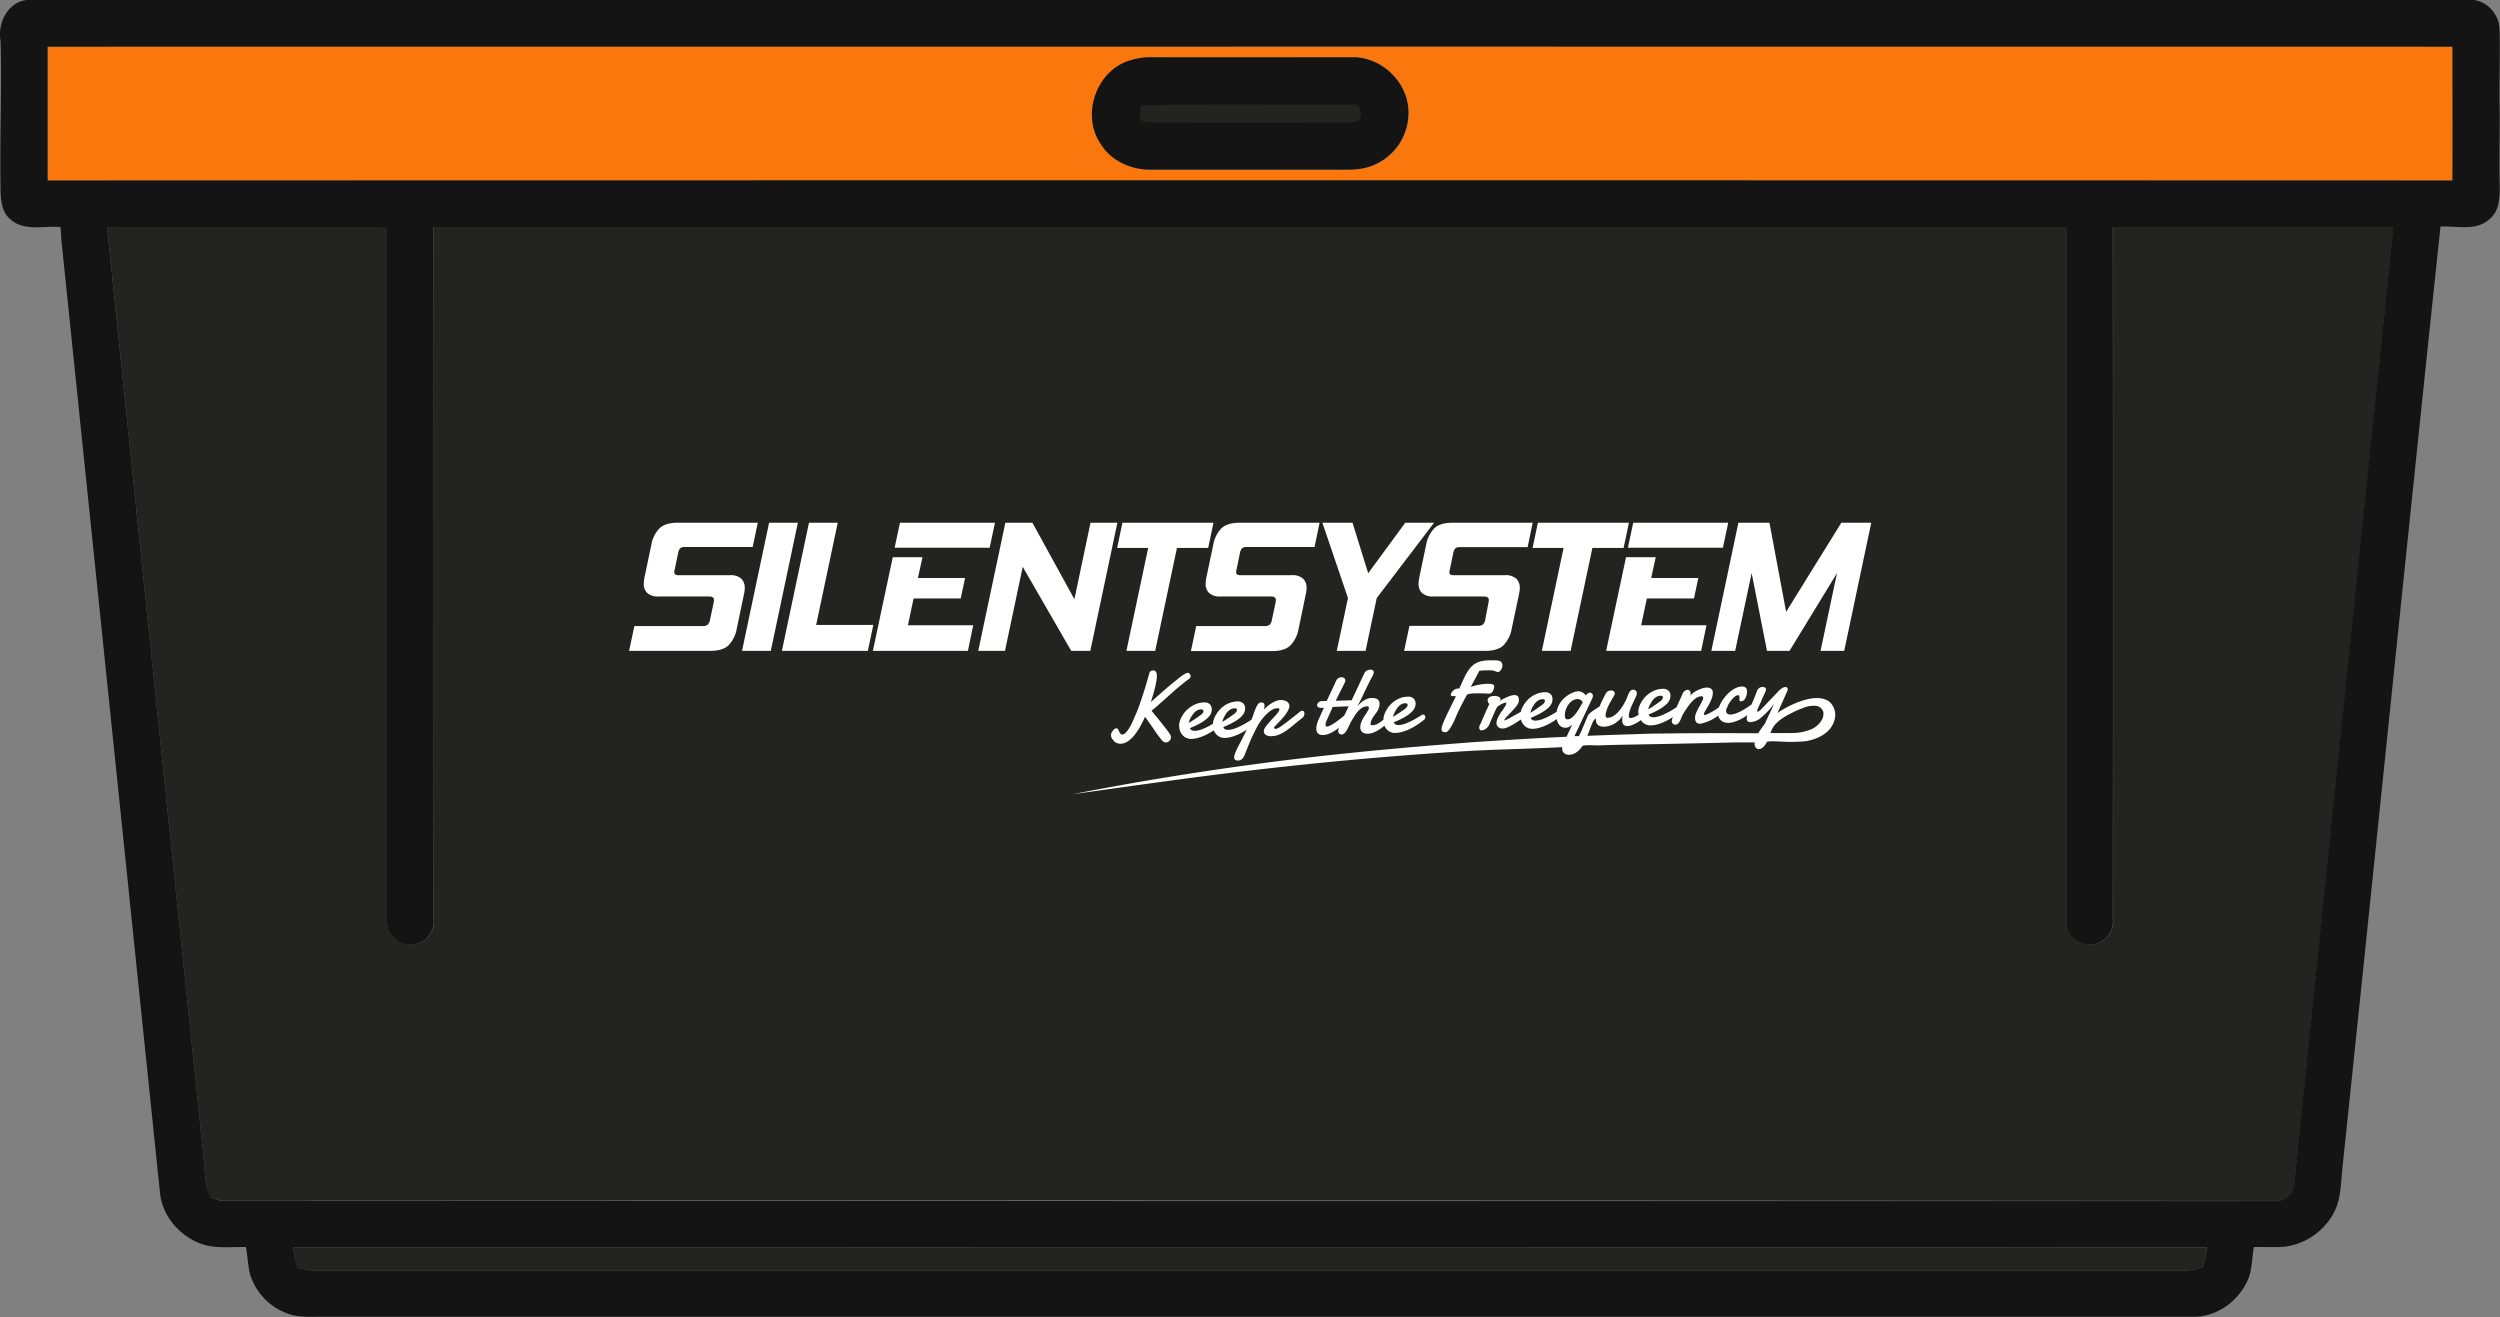
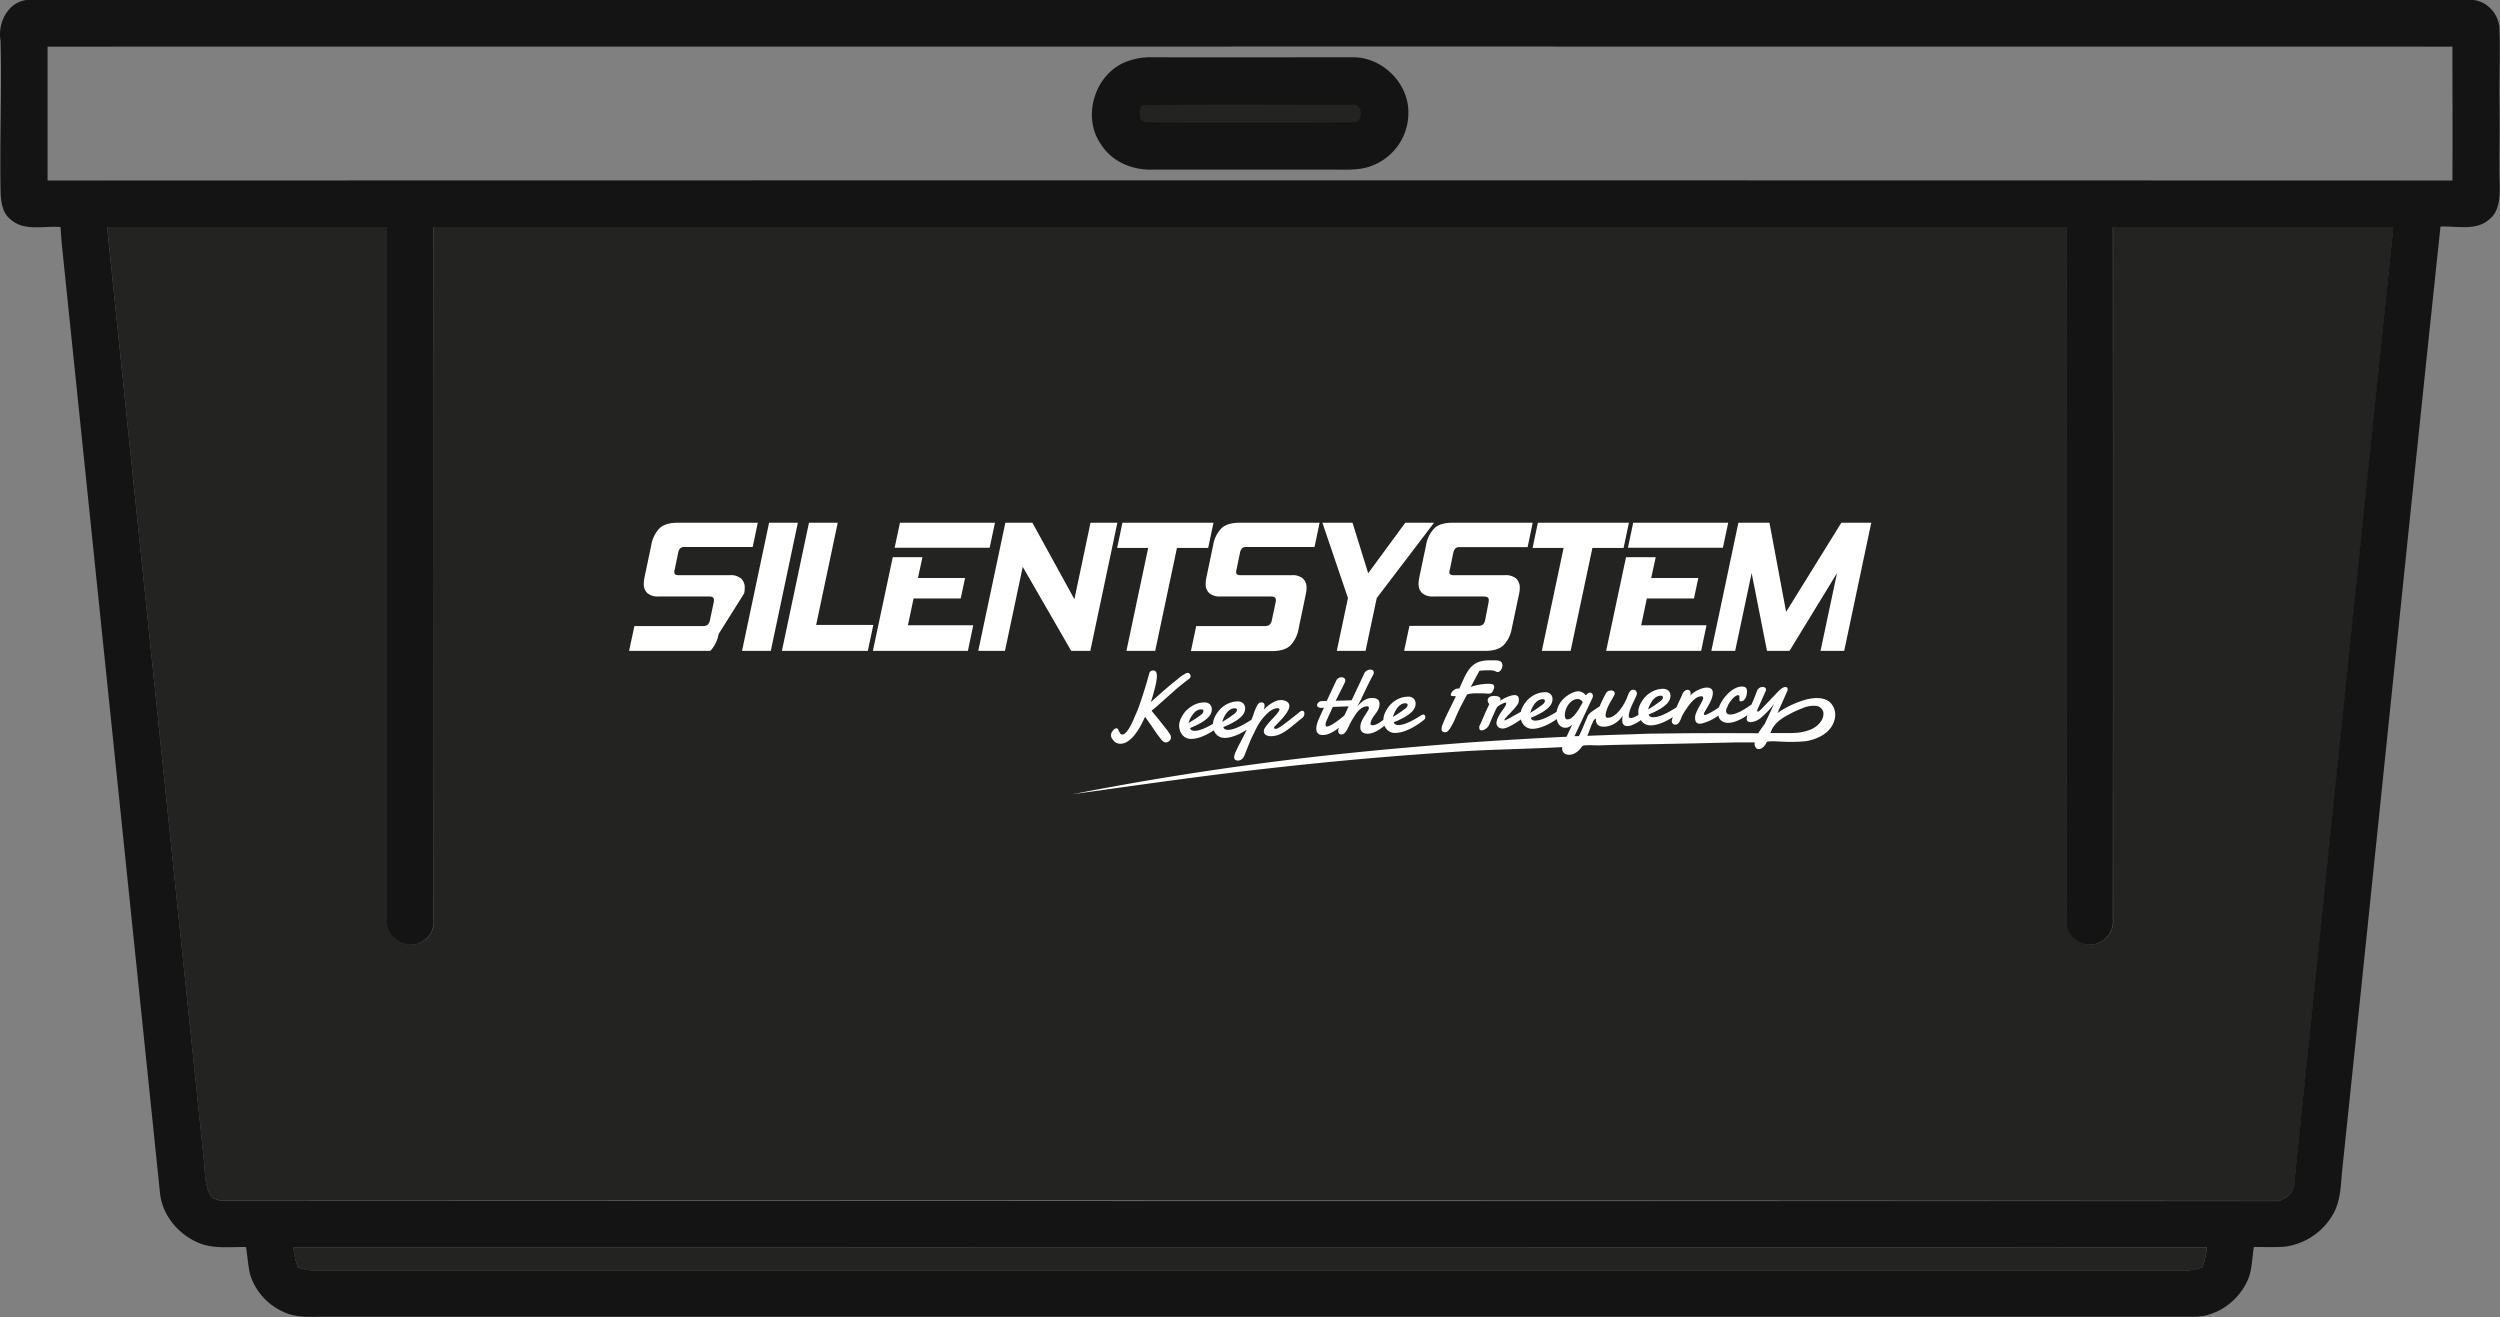
<svg xmlns="http://www.w3.org/2000/svg" id="Layer_1" data-name="Layer 1" viewBox="0 0 720.42 379.53">
  <rect x="0" y="0" width="720.42" height="379.53" fill="#808080" stroke="none" />
  <defs>
    <style>.cls-1{fill:#f9770d;}.cls-2{fill:#fff;}.cls-3{fill:#232322;}.cls-4{fill:#141414;}</style>
  </defs>
  <title>totebox</title>
-   <path class="cls-1" d="M13.71,13.44q346.55,0,693.09,0c0,12.86,0,25.72,0,38.58q-346.51-.1-693,0C13.69,39.16,13.73,26.3,13.71,13.44Zm312,4c-9.82,2.88-14.26,15.93-8.33,24.25,3.16,5,9.11,7.44,14.9,7.24,17.32.06,34.65,0,52,0,3.38,0,6.84.18,10.13-.77a16.3,16.3,0,0,0,11.51-16.31c-.28-8.09-7.49-15.09-15.54-15.3-19.35-.07-38.7,0-58.05,0A19.6,19.6,0,0,0,325.66,17.4Z" />
  <path class="cls-2" d="M328.87,30.35c20.15-.49,40.34-.12,60.5-.18,3.32-.86,3.92,5.17.57,5.08-19.79.15-39.6.18-59.38,0C327.85,35.24,328.26,32.11,328.87,30.35Z" />
  <path class="cls-3" d="M30.87,65.42c26.91,0,53.82,0,80.73,0q-.09,99.69,0,199.38c-.67,4.9,5,9,9.44,6.83a6.59,6.59,0,0,0,4-6.82q0-99.7,0-199.41,235.27,0,470.54,0-.06,100.2,0,200.41c-.19,4.62,5.67,7.94,9.61,5.64a6.55,6.55,0,0,0,3.74-6.68q0-99.69,0-199.38,40.41,0,80.81,0-14.2,137.7-28.54,275.38c.19,2.75-2.11,4.45-4.41,5.3q-296.63-.27-593.26-.09L61,345.14c-2.25-3.33-1.84-7.58-2.32-11.39Q44.71,199.59,30.87,65.42Z" />
  <path class="cls-3" d="M635.94,359.46a24.09,24.09,0,0,1-1.27,5.73,13.49,13.49,0,0,1-4.42.93q-270,0-540,0a12.67,12.67,0,0,1-4.46-.9,22.83,22.83,0,0,1-1.26-5.76Q360.25,359.4,635.94,359.46Z" />
  <path class="cls-4" d="M.16,11.74C-.85,6.14,2.94-.56,9.23,0h702c4.88-.5,9.07,3.88,9.06,8.65.21,7-.1,14.05,0,21.07.15,8-.17,16,.06,24,0,3.24-.13,7.1-2.85,9.34-3.84,3.63-9.51,2-14.23,2.23-9.58,90.45-18.77,181-28.27,271.41-.47,4.44-.37,9.17-2.67,13.16a18.81,18.81,0,0,1-14.06,9.41c-2.93.19-5.85.06-8.77.07-.62,3.4-.43,7.05-2.08,10.18-2.77,5.69-8.75,9.93-15.17,9.92h-538c-4.07-.08-8.36.49-12.2-1.24a17.54,17.54,0,0,1-10-11c-.58-2.59-.74-5.24-1.15-7.84-4.63-.1-9.5.63-13.88-1.3-5.66-2.44-10.18-7.84-10.89-14.06Q31.94,206.94,17.75,69.85c-.1-1.47-.21-2.95-.31-4.42C12.62,65,6.85,66.8,2.92,63.11.78,61.39.35,58.51.19,56-.13,41.21.53,26.47.16,11.74Zm13.55,1.7c0,12.86,0,25.72,0,38.58q346.53-.1,693,0c.07-12.86,0-25.72,0-38.58Q360.26,13.4,13.71,13.44Zm17.16,52Q44.72,199.58,58.7,333.75c.48,3.81.07,8.06,2.32,11.39l2.43.87q296.63.15,593.26.09c2.3-.85,4.6-2.55,4.41-5.3q14.22-137.69,28.54-275.38-40.41,0-80.81,0,.09,99.69,0,199.38a6.55,6.55,0,0,1-3.74,6.68c-3.94,2.3-9.8-1-9.61-5.64q-.07-100.2,0-200.41-235.27,0-470.54,0,.11,99.71,0,199.41a6.59,6.59,0,0,1-4,6.82c-4.42,2.19-10.11-1.93-9.44-6.83q0-99.69,0-199.38C84.69,65.4,57.78,65.46,30.87,65.42Zm53.68,294a22.83,22.83,0,0,0,1.26,5.76,12.67,12.67,0,0,0,4.46.9q270,0,540,0a13.49,13.49,0,0,0,4.42-.93,24.09,24.09,0,0,0,1.27-5.73Q360.24,359.4,84.55,359.46Z" />
  <path class="cls-4" d="M325.66,17.4a19.6,19.6,0,0,1,6.59-.9c19.35.07,38.7,0,58.05,0,8.05.21,15.26,7.21,15.54,15.3a16.3,16.3,0,0,1-11.51,16.31c-3.29,1-6.75.76-10.13.77-17.32,0-34.65,0-52,0-5.79.2-11.74-2.22-14.9-7.24C311.4,33.33,315.84,20.28,325.66,17.4Z" />
  <path class="cls-3" d="M389.94,35.25c-19.79.15-39.6.18-59.38,0-2.71,0-2.3-3.12-1.69-4.88,20.15-.49,40.34-.12,60.5-.18C392.69,29.31,393.29,35.34,389.94,35.25Z" />
  <polygon class="cls-2" points="229.92 150.63 227.62 150.63 221.63 150.63 216.1 176.8 213.83 187.56 216.1 187.56 222.12 187.56 227.62 161.52 229.92 150.63" />
  <polygon class="cls-2" points="322 150.63 321.96 150.63 314.25 150.63 309.61 172.67 297.5 150.63 289.71 150.63 284.31 176.16 281.9 187.56 284.31 187.56 289.6 187.56 294.72 163.34 308.69 187.56 314.19 187.56 321.96 150.8 322 150.63" />
  <polygon class="cls-2" points="263.27 172.45 276.85 172.45 278.1 166.56 264.52 166.56 265.83 160.56 257.27 160.56 251.6 187.26 251.54 187.56 251.6 187.56 278.92 187.56 280.45 180.19 261.63 180.19 263.27 172.45" />
  <polygon class="cls-2" points="251.66 180.08 251.6 180.08 235.19 180.08 241.41 150.63 233.12 150.63 227.62 176.67 225.32 187.56 227.62 187.56 250.08 187.56 251.6 180.38 251.66 180.08" />
  <polygon class="cls-2" points="469.11 157.83 469.26 157.83 495.59 157.83 496.49 157.83 498.02 150.63 495.59 150.63 470.64 150.63 469.26 157.15 469.11 157.83" />
-   <path class="cls-2" d="M181.28,187.56h23.4q3.54,0,5.24-1.59a9.19,9.19,0,0,0,2.4-4.85L214.44,171a7.78,7.78,0,0,0,.17-1.53,3.62,3.62,0,0,0-1-2.72,4.59,4.59,0,0,0-3.3-1H195.52q-1.2,0-1.2-.81c0-.11,0-.22,0-.33s0-.24.09-.38l1-4.86a2.88,2.88,0,0,1,.6-1.36,1.71,1.71,0,0,1,1.26-.38H216.9l1.47-7h-23c-2.4,0-4.17.53-5.29,1.58a9.12,9.12,0,0,0-2.4,4.86l-2,9.54a9.24,9.24,0,0,0-.16,1.58,3.49,3.49,0,0,0,1,2.7,4.58,4.58,0,0,0,3.24,1h14.56c1,0,1.42.33,1.42,1a3,3,0,0,1-.05.6l-1.09,5.13a2.51,2.51,0,0,1-.69,1.42,2.26,2.26,0,0,1-1.44.38H182.81" />
+   <path class="cls-2" d="M181.28,187.56h23.4a9.19,9.19,0,0,0,2.4-4.85L214.44,171a7.78,7.78,0,0,0,.17-1.53,3.62,3.62,0,0,0-1-2.72,4.59,4.59,0,0,0-3.3-1H195.52q-1.2,0-1.2-.81c0-.11,0-.22,0-.33s0-.24.09-.38l1-4.86a2.88,2.88,0,0,1,.6-1.36,1.71,1.71,0,0,1,1.26-.38H216.9l1.47-7h-23c-2.4,0-4.17.53-5.29,1.58a9.12,9.12,0,0,0-2.4,4.86l-2,9.54a9.24,9.24,0,0,0-.16,1.58,3.49,3.49,0,0,0,1,2.7,4.58,4.58,0,0,0,3.24,1h14.56c1,0,1.42.33,1.42,1a3,3,0,0,1-.05.6l-1.09,5.13a2.51,2.51,0,0,1-.69,1.42,2.26,2.26,0,0,1-1.44.38H182.81" />
  <polygon class="cls-2" points="285.19 157.83 286.72 150.63 284.31 150.63 259.34 150.63 257.81 157.83 284.31 157.83 285.19 157.83" />
  <polygon class="cls-2" points="413.25 150.63 408.94 150.63 404.96 150.63 394.27 165.19 389.75 150.63 381.07 150.63 388.44 172.34 385.22 187.56 393.51 187.56 396.73 172.34 408.94 156.3 413.25 150.63" />
  <polygon class="cls-2" points="467.87 157.89 469.26 151.32 469.4 150.63 469.26 150.63 466.12 150.63 443.17 150.63 441.68 157.72 441.64 157.89 441.68 157.89 450.58 157.89 444.31 187.56 452.6 187.56 458.88 157.89 466.12 157.89 467.87 157.89" />
  <polygon class="cls-2" points="348.16 157.89 349.69 150.63 346.43 150.63 323.45 150.63 321.96 157.72 321.93 157.89 321.96 157.89 330.87 157.89 324.6 187.56 332.89 187.56 339.16 157.89 346.43 157.89 348.16 157.89" />
  <polygon class="cls-2" points="530.62 150.63 514.7 176.32 509.9 150.63 500.95 150.63 495.59 176.03 493.15 187.56 495.59 187.56 500.02 187.56 504.77 165.14 509.19 187.56 515.68 187.56 529.37 165.14 524.62 187.56 531.44 187.56 539.24 150.63 530.62 150.63" />
  <polygon class="cls-2" points="474.57 172.45 488.15 172.45 489.4 166.56 475.82 166.56 477.13 160.56 469.26 160.56 468.57 160.56 466.12 172.09 462.84 187.56 466.12 187.56 469.26 187.56 490.22 187.56 491.75 180.19 472.93 180.19 474.57 172.45" />
  <path class="cls-2" d="M352,152.21a9.12,9.12,0,0,0-2.4,4.86l-2,9.54a9.24,9.24,0,0,0-.16,1.58,3.52,3.52,0,0,0,1,2.7,4.62,4.62,0,0,0,3.25,1h14.56c.95,0,1.42.33,1.42,1a3,3,0,0,1-.05.6l-1.1,5.13a2.45,2.45,0,0,1-.68,1.42,2.27,2.27,0,0,1-1.44.38H344.71l-1.53,7.2h23.4q3.54,0,5.24-1.59a9.19,9.19,0,0,0,2.4-4.85L376.34,171a7.78,7.78,0,0,0,.17-1.53,3.62,3.62,0,0,0-1-2.72,4.59,4.59,0,0,0-3.3-1H357.42q-1.2,0-1.2-.81c0-.11,0-.22,0-.33s.05-.24.09-.38l1-4.86a2.88,2.88,0,0,1,.6-1.36,1.71,1.71,0,0,1,1.26-.38H378.8l1.47-7h-23C354.91,150.63,353.14,151.16,352,152.21Z" />
  <path class="cls-2" d="M417.77,164.27l1-4.86a2.88,2.88,0,0,1,.6-1.36,1.71,1.71,0,0,1,1.26-.38h19.58l1.43-6.87,0-.17h-23c-2.4,0-4.17.53-5.29,1.58a9.12,9.12,0,0,0-2.4,4.86l-2,9.54c0,.24-.08.46-.1.67a8,8,0,0,0-.07.91,5.22,5.22,0,0,0,.07.82,3.16,3.16,0,0,0,.94,1.88,4.62,4.62,0,0,0,3.25,1h14.56c.95,0,1.42.33,1.42,1a3,3,0,0,1-.05.6L428,178.56a2.51,2.51,0,0,1-.69,1.42,2.27,2.27,0,0,1-1.44.38H406.15l-1.53,7.2H428q3.54,0,5.24-1.59a9.19,9.19,0,0,0,2.4-4.85L437.78,171a7.78,7.78,0,0,0,.17-1.53,3.62,3.62,0,0,0-1-2.72,4.62,4.62,0,0,0-3.3-1H418.86q-1.2,0-1.2-.81c0-.11,0-.22,0-.33S417.73,164.41,417.77,164.27Z" />
  <path class="cls-2" d="M320.72,213.18a3.81,3.81,0,0,0,.42.51,1.22,1.22,0,0,0,.42.29,2.61,2.61,0,0,0,.67.27,2.84,2.84,0,0,0,.72.08,4.08,4.08,0,0,0,2-.67,8.69,8.69,0,0,0,1.87-1.71,17.74,17.74,0,0,0,1.68-2.47c.52-.93,1-1.9,1.47-2.92.51.71.94,1.31,1.28,1.8s.64.9.87,1.24l.59.88.48.71c.16.23.34.47.54.73s.44.57.73.94a2.75,2.75,0,0,0,.72.79,1.31,1.31,0,0,0,.86.3,1.17,1.17,0,0,0,.4-.1,1.83,1.83,0,0,0,.46-.28,1.6,1.6,0,0,0,.38-.47,1.33,1.33,0,0,0,.15-.65,2.48,2.48,0,0,0-.09-.48,2.21,2.21,0,0,0-.27-.53c-.37-.53-.75-1.06-1.16-1.57s-.82-1.05-1.25-1.59-.88-1.1-1.35-1.67-1-1.18-1.46-1.81c.33-.27.74-.61,1.22-1s1-.9,1.62-1.43l1.89-1.69c.67-.6,1.35-1.19,2-1.78s1.38-1.17,2.07-1.73,1.34-1.07,2-1.54a1.18,1.18,0,0,0,.34-.37.92.92,0,0,0,.1-.45,1.05,1.05,0,0,0-.05-.26,1.46,1.46,0,0,0-.16-.3,1.07,1.07,0,0,0-.27-.25.55.55,0,0,0-.36-.1,1.31,1.31,0,0,0-.51.15,7.67,7.67,0,0,0-.87.5c-.37.23-.81.55-1.34,1s-1.16.92-1.91,1.54-1.61,1.36-2.59,2.22-2.12,1.87-3.39,3c.26-.79.49-1.56.7-2.29s.38-1.42.53-2,.26-1.16.34-1.63.13-.85.15-1.11,0-.22,0-.32a2.81,2.81,0,0,0,0-.29,1.81,1.81,0,0,0-.31-1.16,1,1,0,0,0-.8-.3,1.29,1.29,0,0,0-.66.21,1,1,0,0,0-.41.63c0,.11-.09.35-.2.74l-.42,1.47c-.17.6-.37,1.27-.6,2s-.48,1.55-.75,2.38-.56,1.68-.86,2.55-.62,1.71-1,2.52-.66,1.59-1,2.31a16.91,16.91,0,0,1-1,1.88,6.66,6.66,0,0,1-1,1.29,1.55,1.55,0,0,1-1,.49.55.55,0,0,1-.44-.23,2.9,2.9,0,0,1-.36-.55,6.4,6.4,0,0,1-.29-.59.74.74,0,0,0-.28-.36.26.26,0,0,0-.15-.07l-.16,0a.83.83,0,0,0-.37.11,1.59,1.59,0,0,0-.33.25,2.32,2.32,0,0,0-.26.3l-.2.26a1.85,1.85,0,0,0-.35,1.09,2.32,2.32,0,0,0,.15.73A3,3,0,0,0,320.72,213.18Z" />
  <path class="cls-2" d="M341.61,205a8.85,8.85,0,0,0-1,1.43,6.58,6.58,0,0,0-.63,1.43,4,4,0,0,0-.19,1.31,4.49,4.49,0,0,0,.27,1.46,3.78,3.78,0,0,0,.72,1.21,3.15,3.15,0,0,0,1.11.82,3.28,3.28,0,0,0,1.46.27,7.77,7.77,0,0,0,1.94-.31,12.76,12.76,0,0,0,1.88-.7,16,16,0,0,0,1.7-.89c.33-.2.62-.38.9-.57a3.53,3.53,0,0,0,.66,1.09,3.19,3.19,0,0,0,2.57,1.09,7.77,7.77,0,0,0,1.94-.31,14,14,0,0,0,1.88-.69,16,16,0,0,0,1.7-.9l.75-.46-.08.17c-.45.91-.91,1.84-1.39,2.77s-1,1.86-1.43,2.79c-.07.17-.14.34-.23.52s-.16.37-.23.56a3.93,3.93,0,0,0-.19.58,2.2,2.2,0,0,0-.07.56.83.83,0,0,0,.35.75,1.49,1.49,0,0,0,.82.18,1.71,1.71,0,0,0,1.22-.57,2.19,2.19,0,0,0,.41-.57,3.79,3.79,0,0,0,.3-.68l.18-.47q.15-.34.33-.81c.12-.3.25-.63.4-1l.4-1,.34-.81.21-.47.17-.36.28-.58.35-.7.35-.71c.11-.24.22-.45.31-.63l.22-.43c.18-.33.39-.68.64-1.07a13.9,13.9,0,0,1,.83-1.16,14.42,14.42,0,0,1,1-1.11,9.53,9.53,0,0,1,1.08-1,5.85,5.85,0,0,1,1.13-.68,3,3,0,0,1,1.13-.27.77.77,0,0,1,.45.08.31.31,0,0,1,.15.26,1.39,1.39,0,0,1-.31.72,11.24,11.24,0,0,1-.8,1c-.33.36-.68.75-1.06,1.15s-.74.8-1.07,1.2a9,9,0,0,0-.86,1.14,2.23,2.23,0,0,0-.4.95.57.57,0,0,0,0,.12v.1a1.23,1.23,0,0,0,.6,1,2.85,2.85,0,0,0,1.63.34,5.88,5.88,0,0,0,2.07-.42,10,10,0,0,0,2-1.07,25.13,25.13,0,0,0,2.13-1.62c.75-.62,1.6-1.32,2.56-2.08a1.62,1.62,0,0,0,.7-1.36,1,1,0,0,0-.17-.55.49.49,0,0,0-.46-.21.73.73,0,0,0-.31.07l-.35.19c-1.2,1-2.21,1.76-3,2.39s-1.5,1.14-2,1.51a10.27,10.27,0,0,1-1.25.8,1.58,1.58,0,0,1-.68.24.58.58,0,0,1-.41-.09.32.32,0,0,1-.13-.26,1.28,1.28,0,0,1,.35-.49q.33-.36.84-.87c.33-.34.69-.73,1.07-1.14s.73-.85,1.06-1.29a8.86,8.86,0,0,0,.8-1.31,2.6,2.6,0,0,0,.3-1.21,1.33,1.33,0,0,0-.24-.74,1.94,1.94,0,0,0-.58-.52,2.88,2.88,0,0,0-.81-.29,3.44,3.44,0,0,0-.9-.09,4,4,0,0,0-1.31.28,6.88,6.88,0,0,0-1.27.64,12,12,0,0,0-1.2.86c-.38.32-.74.64-1.06,1,0-.06.05-.14.08-.26s.05-.25.07-.38a3,3,0,0,0,.06-.38,1.49,1.49,0,0,0,0-.26.78.78,0,0,0-.26-.62,1.2,1.2,0,0,0-.8-.19.93.93,0,0,0-.66.34,3.45,3.45,0,0,0-.53.78,6.69,6.69,0,0,0-.41.91c-.12.3-.22.54-.29.7a20.26,20.26,0,0,1-.82,2.27c-.09.05-.23.13-.44.27l-.89.55c-.35.21-.75.43-1.19.67s-.9.46-1.36.66a11.47,11.47,0,0,1-1.41.52,5.27,5.27,0,0,1-1.35.22,1.7,1.7,0,0,1-1-.19.9.9,0,0,1-.44-.62,22.25,22.25,0,0,0,3.06-1.45,10.87,10.87,0,0,0,1.94-1.39,4.32,4.32,0,0,0,1-1.31,2.8,2.8,0,0,0,.26-1.22,2,2,0,0,0-.6-1.5,2.35,2.35,0,0,0-1.72-.5,6.42,6.42,0,0,0-2,.38,7.15,7.15,0,0,0-1.72.88,8.34,8.34,0,0,0-1.4,1.25,8.79,8.79,0,0,0-1,1.42,6.44,6.44,0,0,0-.63,1.44,4,4,0,0,0-.18,1.08l-1.1.62c-.44.23-.89.45-1.36.66a10.9,10.9,0,0,1-1.41.52,5.74,5.74,0,0,1-1.35.22,1.7,1.7,0,0,1-.95-.2.86.86,0,0,1-.44-.61,23.48,23.48,0,0,0,3.06-1.45,10.87,10.87,0,0,0,1.94-1.39,4.23,4.23,0,0,0,1-1.32,2.76,2.76,0,0,0,.26-1.21,2.07,2.07,0,0,0-.6-1.51,2.35,2.35,0,0,0-1.72-.49,6.41,6.41,0,0,0-2,.37,7.56,7.56,0,0,0-1.72.89A8.29,8.29,0,0,0,341.61,205Zm10.82,2.36a7,7,0,0,1,.36-.81c.15-.28.32-.57.51-.86a3.74,3.74,0,0,1,.65-.78,3.29,3.29,0,0,1,.81-.57,2.42,2.42,0,0,1,1-.23h.13a.25.25,0,0,1,.12,0,.52.52,0,0,1,.3.14.42.42,0,0,1,.14.32,1.08,1.08,0,0,1-.21.59,3,3,0,0,1-.83.75,4.44,4.44,0,0,0-.47.33c-.22.16-.47.34-.77.54l-.95.63c-.33.22-.66.42-1,.59A5.54,5.54,0,0,1,352.43,207.37ZM343.65,206a3.74,3.74,0,0,1,.65-.78,3.29,3.29,0,0,1,.81-.57,2.27,2.27,0,0,1,1-.23h.24a.59.59,0,0,1,.3.14.42.42,0,0,1,.14.33,1.11,1.11,0,0,1-.21.59,2.84,2.84,0,0,1-.83.74l-.47.33c-.22.17-.47.35-.77.55l-1,.63c-.33.22-.66.42-1,.59.05-.17.12-.39.22-.65a7,7,0,0,1,.36-.81A9.69,9.69,0,0,1,343.65,206Z" />
  <path class="cls-2" d="M379.78,211.31a1.32,1.32,0,0,0,.6.38,2.56,2.56,0,0,0,.93.12,4.89,4.89,0,0,0,1.69-.38,10.73,10.73,0,0,0,1.75-.94c.36-.23.72-.5,1.08-.78a2.33,2.33,0,0,0-.1.32,1.94,1.94,0,0,0-.09.66,1,1,0,0,0,.28.7,1,1,0,0,0,.75.26.91.91,0,0,0,.57-.21,2.14,2.14,0,0,0,.52-.52,5.73,5.73,0,0,0,.47-.73c.14-.28.29-.56.42-.83l.39-.82a5.66,5.66,0,0,1,.37-.7c.27-.46.56-.93.87-1.43a12.2,12.2,0,0,1,1-1.39,5.53,5.53,0,0,1,1.23-1.05,3,3,0,0,1,1.49-.44.44.44,0,0,1,.34.12.48.48,0,0,1,.12.33,1.07,1.07,0,0,1-.07.44,3,3,0,0,1-.25.44q-.29.52-.66,1.08c-.26.37-.49.75-.72,1.15a7.85,7.85,0,0,0-.55,1.22,3.67,3.67,0,0,0-.2,1.33,1.67,1.67,0,0,0,.63,1.39,2.57,2.57,0,0,0,1.58.4,5,5,0,0,0,1.53-.32,8.8,8.8,0,0,0,1.56-.79,15.48,15.48,0,0,0,1.55-1.12l.09-.08a3.76,3.76,0,0,0,.61,1,3.34,3.34,0,0,0,1.11.82,3.17,3.17,0,0,0,1.47.27,7.77,7.77,0,0,0,1.94-.31,14.5,14.5,0,0,0,1.88-.69,18.12,18.12,0,0,0,1.7-.9c.53-.32,1-.62,1.41-.91s.73-.53,1-.74a4.51,4.51,0,0,0,.45-.39.86.86,0,0,0,.19-.39,1.1,1.1,0,0,0,0-.3.88.88,0,0,0,0-.2.61.61,0,0,0-.11-.21.81.81,0,0,0-.19-.18.49.49,0,0,0-.28-.06.62.62,0,0,0-.18,0,.47.47,0,0,0-.22.1,3.9,3.9,0,0,0-.48.29l-.89.54c-.36.22-.76.44-1.2.68s-.89.46-1.36.66a10.38,10.38,0,0,1-1.41.52,5.58,5.58,0,0,1-1.34.22,1.7,1.7,0,0,1-.95-.2.88.88,0,0,1-.45-.61,24.33,24.33,0,0,0,3.07-1.45,11.25,11.25,0,0,0,1.94-1.39,4.27,4.27,0,0,0,1-1.31,2.82,2.82,0,0,0,.27-1.22,2,2,0,0,0-.61-1.5,2.35,2.35,0,0,0-1.72-.5,6.64,6.64,0,0,0-2,.37,7.56,7.56,0,0,0-1.72.89,8.34,8.34,0,0,0-1.4,1.24,8.93,8.93,0,0,0-1,1.43,7.51,7.51,0,0,0-.63,1.44,4.3,4.3,0,0,0-.19,1.27c-.18.15-.36.3-.56.44s-.56.4-.84.57a6,6,0,0,1-.85.41,2.68,2.68,0,0,1-.79.17,1.53,1.53,0,0,1-.47-.06.3.3,0,0,1-.2-.33v-.06a.11.11,0,0,0,0,0,2.94,2.94,0,0,1,.25-1,5.85,5.85,0,0,1,.51-.91c.2-.3.4-.58.62-.87a7.9,7.9,0,0,0,.61-.9,5.07,5.07,0,0,0,.44-1,3,3,0,0,0,.15-1.14,1.46,1.46,0,0,0-.2-.78,1.38,1.38,0,0,0-.49-.5,2.2,2.2,0,0,0-.71-.24,3.87,3.87,0,0,0-.84-.06,3.93,3.93,0,0,0-1.33.25,5.47,5.47,0,0,0-1.1.58,7.51,7.51,0,0,0-.92.75l-.79.79c.39-.69.76-1.4,1.12-2.11l1-2.14,1.05-2.15c.35-.71.71-1.41,1.1-2.11a3.72,3.72,0,0,0,.32-.63,1.56,1.56,0,0,0,.13-.64.71.71,0,0,0-.25-.55,1.18,1.18,0,0,0-.84-.2,1.41,1.41,0,0,0-.49.09,2,2,0,0,0-.46.22,2.28,2.28,0,0,0-.38.3,1.27,1.27,0,0,0-.25.35l-3.7,7.86h-.12l-4.47.14.93-1.88q.2-.37.39-.78l.39-.78.36-.69c.11-.22.21-.41.28-.57s.22-.45.3-.63a1.46,1.46,0,0,0,.1-.53.81.81,0,0,0-.37-.72,1.33,1.33,0,0,0-.76-.19,1.65,1.65,0,0,0-1.49,1l-2.72,5.82-1.48.05a1.13,1.13,0,0,0-.56.14,1.64,1.64,0,0,0-.41.31,1.1,1.1,0,0,0-.25.37.86.86,0,0,0-.08.34.77.77,0,0,0,.3.56,1.73,1.73,0,0,0,1.07.21l.59,0-.74,1.63-.77,1.71a9.61,9.61,0,0,0-.48,1.35,4.82,4.82,0,0,0-.19,1.43,2.7,2.7,0,0,0,.12.71A1.35,1.35,0,0,0,379.78,211.31Zm21.84-5.4a7.11,7.11,0,0,1,.37-.81c.15-.28.31-.57.5-.86a4.49,4.49,0,0,1,.65-.78,3.49,3.49,0,0,1,.81-.57,2.43,2.43,0,0,1,1-.23h.25a.61.61,0,0,1,.3.15.45.45,0,0,1,.14.32,1.11,1.11,0,0,1-.22.59,2.85,2.85,0,0,1-.83.75,4.66,4.66,0,0,0-.46.33l-.77.54-.95.63c-.34.22-.66.42-1,.59C401.45,206.39,401.52,206.17,401.62,205.91Zm-19.56,2.33a5.16,5.16,0,0,1,.3-.77l.8-1.76q.42-.94.9-2l4.58-.17c-.1.2-.19.41-.3.64l-.77,1.63c-.06.11-.11.23-.17.35l-.28.25c-.33.27-.66.54-1,.81s-.71.53-1.08.79-.71.48-1,.67a6.91,6.91,0,0,1-.93.48,2.08,2.08,0,0,1-.72.2.38.38,0,0,1-.3-.1.51.51,0,0,1-.1-.3A2.38,2.38,0,0,1,382.06,208.24Z" />
  <path class="cls-2" d="M416.6,211c.34,0,.76-.37,1.23-1.06a18.07,18.07,0,0,0,1.61-3.12c.27-.64.57-1.3.9-2s.64-1.35,1-2,.6-1.17.86-1.65.46-.84.59-1.06a5.89,5.89,0,0,1,1-.22,10.36,10.36,0,0,1,1.22-.09c.48,0,1,0,1.64,0s1.36,0,2.22.1a2.67,2.67,0,0,0,.53-.06,1,1,0,0,0,.4-.18,1.5,1.5,0,0,0,.32-.37,4.49,4.49,0,0,0,.29-.64,1.08,1.08,0,0,0,.15-.49c0-.15,0-.25,0-.33a.65.65,0,0,0-.48-.65,4.93,4.93,0,0,0-1.51-.12q-.57,0-1.2.09c-.42,0-.84.11-1.25.18s-.82.17-1.22.28-.76.23-1.09.36l.67-1.24q.3-.57.6-1.11c.19-.37.39-.74.6-1.12l.65-1.22,1.56-.11,1.1,0c.3,0,.56,0,.76,0a4.19,4.19,0,0,1,.56.08,2.3,2.3,0,0,1,.49.15l.55.22a.53.53,0,0,0,.26.05.91.91,0,0,0,.51-.2,1.81,1.81,0,0,0,.44-.47,2.26,2.26,0,0,0,.29-.63,1.84,1.84,0,0,0,.1-.69,1.45,1.45,0,0,0-.25-.79,1.26,1.26,0,0,0-.79-.5,8.52,8.52,0,0,0-1-.1c-.48,0-1.12,0-1.93,0a10,10,0,0,0-2.33.3,6,6,0,0,0-1.86.86,6.74,6.74,0,0,0-1.52,1.54,13.76,13.76,0,0,0-1.35,2.36c-.24.51-.47,1-.7,1.53l-.69,1.53-.44,0a1.93,1.93,0,0,0-.61.15,2.43,2.43,0,0,0-1.3,1.26.89.89,0,0,0-.11.39.34.34,0,0,0,.32.34,3.43,3.43,0,0,0,.84.06h.25a.26.26,0,0,0,0,.07v0a.25.25,0,0,1,0,.07.45.45,0,0,0-.06.15c0,.06-.09.2-.19.4l-.37.75c-.14.29-.31.62-.49,1l-.56,1.11-.56,1.14-.51,1.08c-.42.91-.75,1.68-1,2.31a4.3,4.3,0,0,0-.33,1.47.83.83,0,0,0,.3.66A1.51,1.51,0,0,0,416.6,211Z" />
  <path class="cls-2" d="M527.43,202.45c-2-1.83-5.3-1.39-7.73-.64a27.8,27.8,0,0,0-6,2.69,12.43,12.43,0,0,0-1.49,1L515.1,199a1,1,0,0,0,.06-.36.88.88,0,0,0-.14-.44.42.42,0,0,0-.42-.2l-.32,0a1,1,0,0,0-.34.1,3,3,0,0,0-.46.24l-.63.48-5.5,5.74a2.86,2.86,0,0,1-.43.35.69.69,0,0,1-.38.16c-.11,0-.16-.06-.17-.2a1.65,1.65,0,0,1,.17-.63l2.36-5.3a.66.66,0,0,0,0-.29.6.6,0,0,0-.31-.52,1.28,1.28,0,0,0-.72-.17,1.61,1.61,0,0,0-.84.26,1.72,1.72,0,0,0-.69.8c-.25.67-.47,1.26-.67,1.77s-.39.94-.55,1.33-.28.64-.41.91l0,0-.87.6c-.35.24-.73.48-1.15.74s-.86.5-1.32.73a10.66,10.66,0,0,1-1.37.56,4.67,4.67,0,0,1-1.31.24,1.38,1.38,0,0,1-.92-.24.94.94,0,0,1-.36-.75,2.21,2.21,0,0,1,.15-.8h0a1.92,1.92,0,0,0,.18-.31,2.42,2.42,0,0,0,.19-.53l.06-.13a10.46,10.46,0,0,1,1.37-1.9,4.35,4.35,0,0,1,.77-.64,1.27,1.27,0,0,1,.7-.26c.18,0,.29,0,.34.16a1,1,0,0,1,.08.41c0,.15,0,.3,0,.46v.37a.46.46,0,0,0,.09.28c.05.06.17.08.35.07a1.26,1.26,0,0,0,.84-.32,2.54,2.54,0,0,0,.54-.77,4.1,4.1,0,0,0,.29-1,6.51,6.51,0,0,0,.07-.94,1.51,1.51,0,0,0-.14-.59.94.94,0,0,0-.33-.38,1.34,1.34,0,0,0-.47-.2,2.63,2.63,0,0,0-.57-.05,4.27,4.27,0,0,0-1.75.44,7.9,7.9,0,0,0-1.64,1.06,11.29,11.29,0,0,0-1.45,1.48,13.2,13.2,0,0,0-1.14,1.69,9.72,9.72,0,0,0-.62,1.32l-.53.39c-.47.32-1,.63-1.47.91a10.76,10.76,0,0,1-1.49.73.89.89,0,0,1-.3.16l-.22,0a.26.26,0,0,1-.22-.07.26.26,0,0,1-.07-.19.78.78,0,0,1,.16-.51l.36-.64.5-.84c.19-.31.37-.64.56-1s.35-.7.5-1.06a7.6,7.6,0,0,0,.36-1.08,3.8,3.8,0,0,0,.12-1,1.4,1.4,0,0,0-.52-1.18,2.09,2.09,0,0,0-1.23-.31,4.84,4.84,0,0,0-1.35.25,8.83,8.83,0,0,0-1.39.57,7.85,7.85,0,0,0-1.22.76,4.68,4.68,0,0,0-.84.81,1.6,1.6,0,0,0,.14-.44,1.29,1.29,0,0,0,0-.38.89.89,0,0,0-.28-.7.87.87,0,0,0-.6-.23,1.46,1.46,0,0,0-.8.32,2.33,2.33,0,0,0-.66.89c-.13.33-.31.72-.52,1.19s-.44.95-.68,1.48-.35.78-.53,1.18l-.36.22c-.24.16-.53.34-.89.55s-.75.44-1.19.67-.9.46-1.36.67a11.4,11.4,0,0,1-1.41.51,5.31,5.31,0,0,1-1.35.23,1.79,1.79,0,0,1-1-.2.88.88,0,0,1-.44-.61,22.75,22.75,0,0,0,3.06-1.46,10.74,10.74,0,0,0,1.94-1.39,3.91,3.91,0,0,0,1-1.31,2.78,2.78,0,0,0,.27-1.21,2,2,0,0,0-.61-1.51,2.35,2.35,0,0,0-1.71-.5,6.65,6.65,0,0,0-2,.38,7.71,7.71,0,0,0-3.12,2.13,8.22,8.22,0,0,0-1,1.42,6.86,6.86,0,0,0-.63,1.44,4.29,4.29,0,0,0-.2,1.3,5.15,5.15,0,0,0,.09.8,7.21,7.21,0,0,1-1.2.66,3,3,0,0,1-1,.28c-.41,0-.61-.14-.62-.47a4.18,4.18,0,0,1,.15-1.17,10.26,10.26,0,0,1,.43-1.29c.17-.44.36-.87.57-1.3s.4-.82.57-1.2.33-.71.44-1a1.84,1.84,0,0,0,.16-.68,1,1,0,0,0-.31-.75,1,1,0,0,0-.79-.29,1,1,0,0,0-.74.32,2.87,2.87,0,0,0-.51.77,10.39,10.39,0,0,0-.41,1,6.64,6.64,0,0,1-.43,1c-.23.47-.52,1-.87,1.57a12.7,12.7,0,0,1-1.2,1.61,7,7,0,0,1-1.46,1.27,3.1,3.1,0,0,1-1.68.54.49.49,0,0,1-.46-.19.72.72,0,0,1-.15-.45,4.5,4.5,0,0,1,.2-1.22,9.71,9.71,0,0,1,.45-1.24c.18-.41.38-.8.59-1.18l.61-1.07c.19-.33.36-.62.5-.88a2.81,2.81,0,0,0,.28-.62,1.09,1.09,0,0,0,0-.26.56.56,0,0,0-.12-.36.88.88,0,0,0-.29-.25,1.53,1.53,0,0,0-.39-.14,1.87,1.87,0,0,0-.4,0,1.67,1.67,0,0,0-.81.25,1.93,1.93,0,0,0-.64.77c-.71,1.34-1.26,2.48-1.64,3.41l-.07.16c-.18.13-.37.25-.55.36l-1.07.7c-.34.23-.65.46-.93.68a3.85,3.85,0,0,0-.72.74,6.59,6.59,0,0,0-.36.77l-.48,1.15-.58,1.38c-.21.48-.42,1-.64,1.46s-.41.89-.62,1.31h-.45l-.83,0,5.15-10.95a1.44,1.44,0,0,0,.15-.67.9.9,0,0,0-.27-.66,1,1,0,0,0-.71-.25.7.7,0,0,0-.32.13,2.93,2.93,0,0,0-.36.28c-.13.11-.27.24-.41.38a2.82,2.82,0,0,0-.55-.6,3.15,3.15,0,0,0-.71-.4,2.39,2.39,0,0,0-1-.17,4.08,4.08,0,0,0-1.06.23,7.33,7.33,0,0,0-1.33.61,9.43,9.43,0,0,0-1.4,1,7,7,0,0,0-1.25,1.4,6.62,6.62,0,0,0-.87,1.79,5.13,5.13,0,0,0-.21.88c-.21.14-.46.29-.75.46s-.75.44-1.19.67-.9.46-1.36.67a10,10,0,0,1-1.41.51,5.31,5.31,0,0,1-1.35.23,1.7,1.7,0,0,1-.95-.2.88.88,0,0,1-.44-.61,22.17,22.17,0,0,0,3.06-1.46,11.26,11.26,0,0,0,1.94-1.38,4.23,4.23,0,0,0,1-1.32,2.91,2.91,0,0,0,.26-1.21,2,2,0,0,0-.61-1.51,2.31,2.31,0,0,0-1.71-.49,6.41,6.41,0,0,0-2,.37,7.56,7.56,0,0,0-1.72.89,7.92,7.92,0,0,0-1.4,1.24,9.25,9.25,0,0,0-1,1.42,6.86,6.86,0,0,0-.63,1.44c0,.1,0,.19-.06.28l-1.16.66c-.6.33-1.19.65-1.79,1s-1.14.59-1.63.81c-.07,0-.12,0-.13,0a.58.58,0,0,1,0-.15c0-.09.09-.24.28-.47s.43-.49.71-.79l.95-1q.51-.56,1-1.08c.29-.36.55-.7.77-1a2.22,2.22,0,0,0,.38-.84,2.71,2.71,0,0,0,.05-.37v-.32a1.26,1.26,0,0,0-.36-1,1.42,1.42,0,0,0-1-.26,3.73,3.73,0,0,0-.86.14,8.13,8.13,0,0,0-1,.35,11.62,11.62,0,0,0-1.09.5c-.38.2-.74.41-1.09.64h0s0,0,0,0a.28.28,0,0,1,0-.11,1.16,1.16,0,0,0,.06-.15.88.88,0,0,0,.05-.15.3.3,0,0,0,0-.11.61.61,0,0,0-.19-.41,1.64,1.64,0,0,0-.47-.29,2.85,2.85,0,0,0-.64-.16,4.35,4.35,0,0,0-.72,0,3.4,3.4,0,0,0-.65.09,1.73,1.73,0,0,0-.53.25,1.07,1.07,0,0,0-.36.4,1,1,0,0,0-.12.57,1.28,1.28,0,0,0,.15.59,1.44,1.44,0,0,0,.33.4c-.37.8-.69,1.52-1,2.13l-.71,1.64c-.2.48-.39.9-.54,1.27s-.32.72-.47,1a1.91,1.91,0,0,0-.19.51,2,2,0,0,0,0,.38.7.7,0,0,0,.21.53.76.76,0,0,0,.5.15,1.88,1.88,0,0,0,.6-.15,2.49,2.49,0,0,0,.63-.36,2.69,2.69,0,0,0,.57-.55,2.6,2.6,0,0,0,.41-.73l.46-1.09c.18-.43.37-.86.56-1.3l.56-1.25c.18-.39.34-.72.48-1a1.69,1.69,0,0,1,.53-.59,6,6,0,0,1,.8-.5,6.62,6.62,0,0,1,.79-.35,1.92,1.92,0,0,1,.54-.14.11.11,0,0,1,.12.07.31.31,0,0,1,0,.13,1.28,1.28,0,0,1-.17.64,8,8,0,0,1-.47.76c-.18.28-.39.57-.62.88s-.45.65-.66,1a9.3,9.3,0,0,0-.56,1.09,4.42,4.42,0,0,0-.32,1.17.76.76,0,0,0,0,.17,1.58,1.58,0,0,0,.51,1.15,2,2,0,0,0,1.43.41,2.92,2.92,0,0,0,.94-.22,8.55,8.55,0,0,0,1.14-.52q.61-.31,1.26-.72c.44-.27.87-.54,1.29-.83l.48-.32c0,.13.06.27.11.4a3.78,3.78,0,0,0,.72,1.21,3.21,3.21,0,0,0,1.1.82,3.47,3.47,0,0,0,1.47.27,7.77,7.77,0,0,0,1.94-.31,13.2,13.2,0,0,0,1.88-.7,16,16,0,0,0,1.7-.89c.54-.32,1-.62,1.4-.91a4.88,4.88,0,0,0,.12.55,3.09,3.09,0,0,0,.5,1,2.44,2.44,0,0,0,.82.71,2.28,2.28,0,0,0,1.14.24,2.41,2.41,0,0,0,.94-.23,3.93,3.93,0,0,0,.94-.68l-1.64,3.51c-9.25.43-18.5,1-27.74,1.62-18.48,1.41-36.95,3.09-55.34,5.41s-36.93,5.25-55.24,8.75l-4.12.79c9.62-1.33,19.23-2.71,28.85-4q27.54-3.76,55.22-6.23,14.07-1.23,28.17-2.13c9.18-.57,18.37-.68,27.55-1.15l1.4-.08s0,.07,0,.11a3.05,3.05,0,0,0,0,.43,1.59,1.59,0,0,0,.6,1.24,1.61,1.61,0,0,0,.62.33,2.09,2.09,0,0,0,.76.1,3.53,3.53,0,0,0,1.66-.43,5.22,5.22,0,0,0,1.35-1.06,7.48,7.48,0,0,0,.79-1c.29-.44,4.16-.19,4.79-.21,1.78-.07,3.56-.12,5.34-.16,3.55-.08,7.11-.13,10.67-.2q11.58-.21,23.15-.5c1.27,0,2.54,0,3.81,0l1.94,0c-.2.88.24,2,1.29,1.92a1.83,1.83,0,0,0,1-.44,4,4,0,0,0,1.14-1.54c.22-.47,3.79-.18,4.3-.17a48.08,48.08,0,0,0,6.79-.1c3.43-.49,7.34-2.33,8.39-5.9A5.16,5.16,0,0,0,527.43,202.45ZM441,205.24a1.45,1.45,0,0,0,.24-.65,4.82,4.82,0,0,1,.3-.66c.15-.29.32-.57.5-.86a4.49,4.49,0,0,1,.65-.78,3.26,3.26,0,0,1,.82-.57,2.23,2.23,0,0,1,1-.23h.25a.59.59,0,0,1,.3.14.42.42,0,0,1,.14.33,1.06,1.06,0,0,1-.22.59,2.65,2.65,0,0,1-.82.74l-.47.33c-.22.16-.47.35-.77.55l-.95.63c-.34.22-.66.42-1,.59A.88.88,0,0,0,441,205.24ZM452.67,207a1.9,1.9,0,0,1-.95.31.63.63,0,0,1-.55-.24,1.5,1.5,0,0,1-.23-.86,5.14,5.14,0,0,1,.24-1.6,5.82,5.82,0,0,1,.75-1.52,4.57,4.57,0,0,1,1.16-1.16,2.79,2.79,0,0,1,1.47-.48,1.59,1.59,0,0,1,.73.13,1.83,1.83,0,0,1,.48.33,1.67,1.67,0,0,1,.33.47c-.45.84-.88,1.56-1.27,2.18a12.69,12.69,0,0,1-1.13,1.53A4.87,4.87,0,0,1,452.67,207Zm22.5-3.25a8.11,8.11,0,0,1,.37-.82,9.41,9.41,0,0,1,.5-.85,4.49,4.49,0,0,1,.65-.78,3,3,0,0,1,.82-.57,2.2,2.2,0,0,1,1-.24h.25a.59.59,0,0,1,.3.14.46.46,0,0,1,.14.33,1.14,1.14,0,0,1-.22.59,2.84,2.84,0,0,1-.83.74l-.46.33-.77.55-.95.63c-.33.21-.65.41-1,.58v0C475,204.16,475.08,204,475.17,203.73Zm33.38,4.84c-.58.77-1.06,1.45-1.44,2-.16.25-.31.48-.44.71q-10.56-.06-21.13,0l-7.74.09c-2.58,0-5.16.13-7.74.21q-6.31.18-12.64.44c.15-.36.3-.72.43-1.08.22-.6.43-1.15.62-1.65s.39-.94.57-1.32a2.25,2.25,0,0,1,.58-.78l.27-.18c0,.24,0,.37,0,.38a2.11,2.11,0,0,0,.22,1,1.64,1.64,0,0,0,.52.61,2.09,2.09,0,0,0,.75.31,4.15,4.15,0,0,0,.87.07,5.68,5.68,0,0,0,1.84-.34,6.22,6.22,0,0,0,1.52-.78,7.94,7.94,0,0,0,1.19-1,7.84,7.84,0,0,0,.85-1.11,5.92,5.92,0,0,0-.17,1.47,1.66,1.66,0,0,0,.45,1.25,1.54,1.54,0,0,0,1.08.34,4.25,4.25,0,0,0,1.47-.36,10.89,10.89,0,0,0,1.65-.86c.24-.16.49-.33.73-.51.1.15.2.3.31.44a3.34,3.34,0,0,0,1.11.82,3.44,3.44,0,0,0,1.47.27,8.25,8.25,0,0,0,1.94-.31,13.2,13.2,0,0,0,1.88-.7,16,16,0,0,0,1.7-.89l.8-.5c-.05.14-.11.29-.15.42a2.58,2.58,0,0,0-.17.76,1.07,1.07,0,0,0,.3.73,1,1,0,0,0,.76.28,1.1,1.1,0,0,0,.77-.32,3.19,3.19,0,0,0,.53-.76c.15-.3.3-.62.44-1a7.43,7.43,0,0,1,.48-1c.27-.46.6-1,1-1.55a15.28,15.28,0,0,1,1.22-1.65,8.1,8.1,0,0,1,1.43-1.33,3,3,0,0,1,1.65-.57.43.43,0,0,1,.36.14.5.5,0,0,1,.12.34,1.41,1.41,0,0,1-.16.61c-.11.25-.25.54-.42.86s-.35.66-.55,1-.39.71-.56,1.08a9.2,9.2,0,0,0-.45,1.05,2.94,2.94,0,0,0-.2.94c0,.07,0,.14,0,.2v.18a1.79,1.79,0,0,0,.37,1.13,1.33,1.33,0,0,0,1.08.37,4,4,0,0,0,.54-.07c.19-.05.41-.11.64-.19a13.31,13.31,0,0,0,1.8-.7,16.14,16.14,0,0,0,1.43-.8c.28-.18.55-.38.82-.57a2.54,2.54,0,0,0,.14.47,2.73,2.73,0,0,0,.59.87,2.63,2.63,0,0,0,.93.56,3.29,3.29,0,0,0,1.25.19,6.41,6.41,0,0,0,1.85-.34,12.57,12.57,0,0,0,1.81-.76,13.08,13.08,0,0,0,1.63-1l.16-.11a3.85,3.85,0,0,0-.15,1.12.8.8,0,0,0,.35.7,1.48,1.48,0,0,0,.8.18,5.15,5.15,0,0,0,3.09-1.38,25.05,25.05,0,0,0,3.62-3.84Zm16-.44a6.8,6.8,0,0,1-2.72,2.05,13.63,13.63,0,0,1-4.61,1l-1.21.05c-1.94,0-3.89,0-5.83,0,0,0,.12-.33.19-.5,1-2.63,3.58-4.1,6-5.32a24.46,24.46,0,0,1,3.1-1.36,7.88,7.88,0,0,1,3.91-.66,2.45,2.45,0,0,1,2.05,1.81A3.68,3.68,0,0,1,524.52,208.13Z" />
</svg>